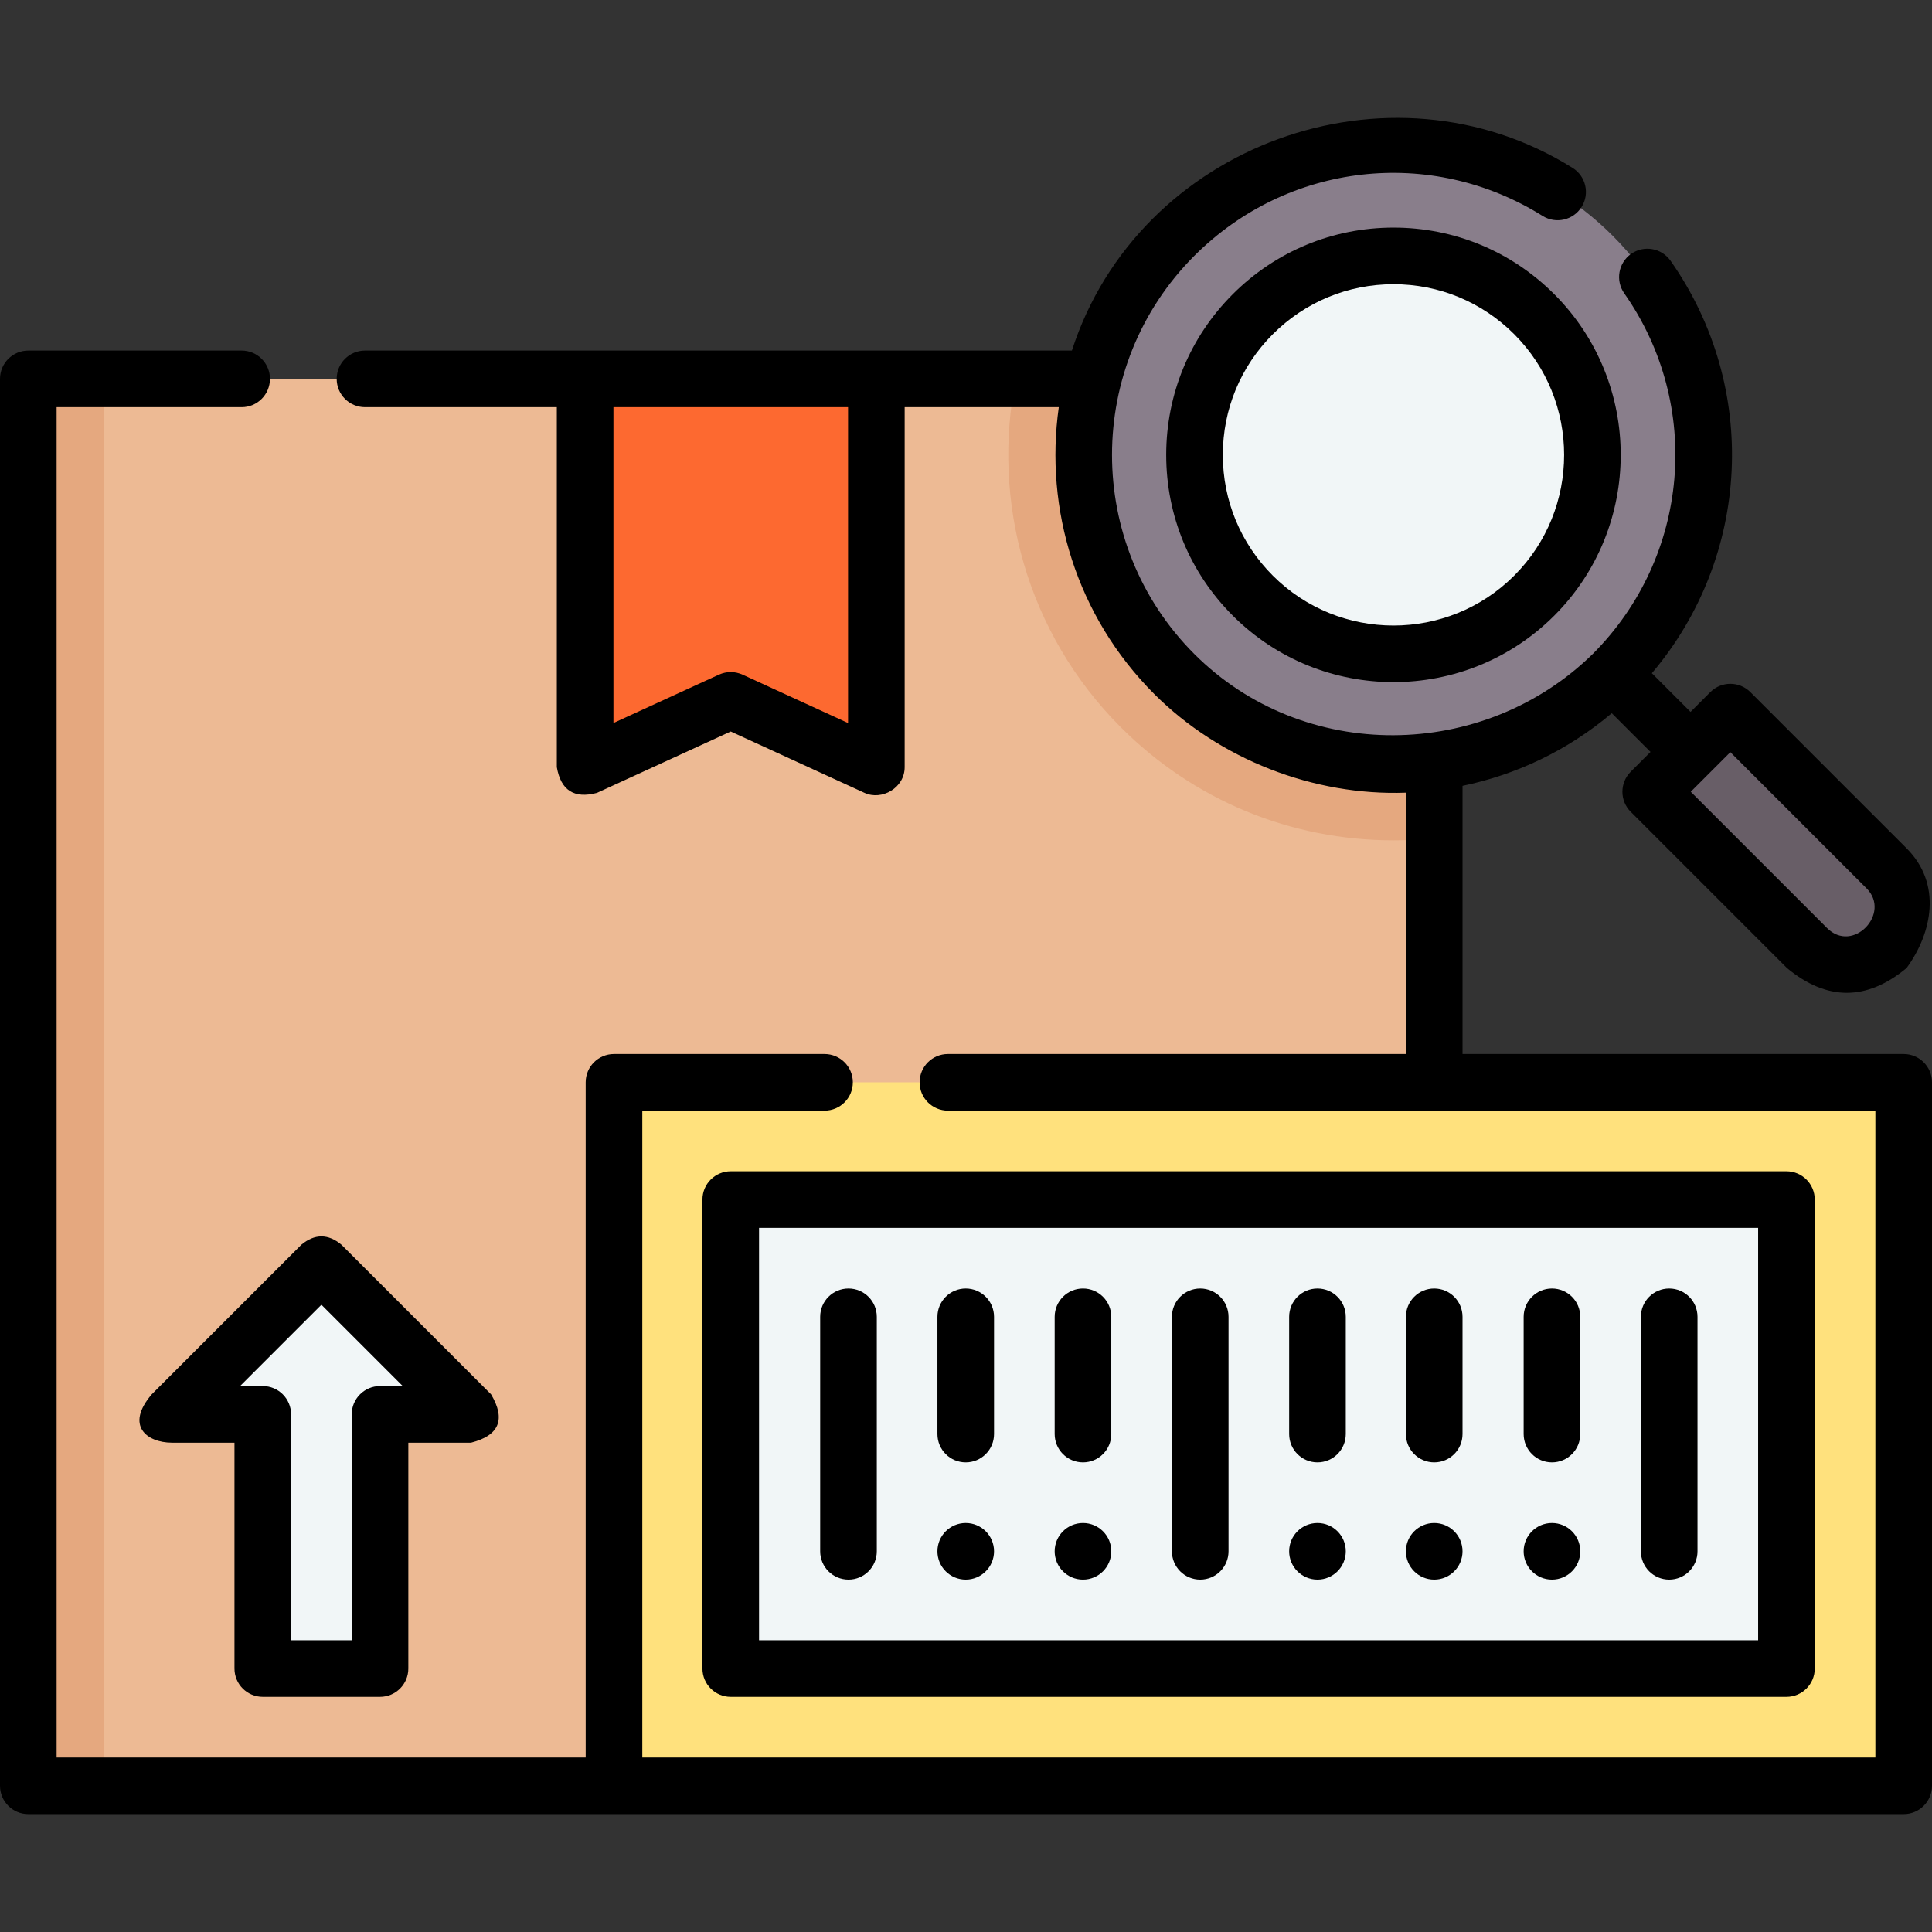
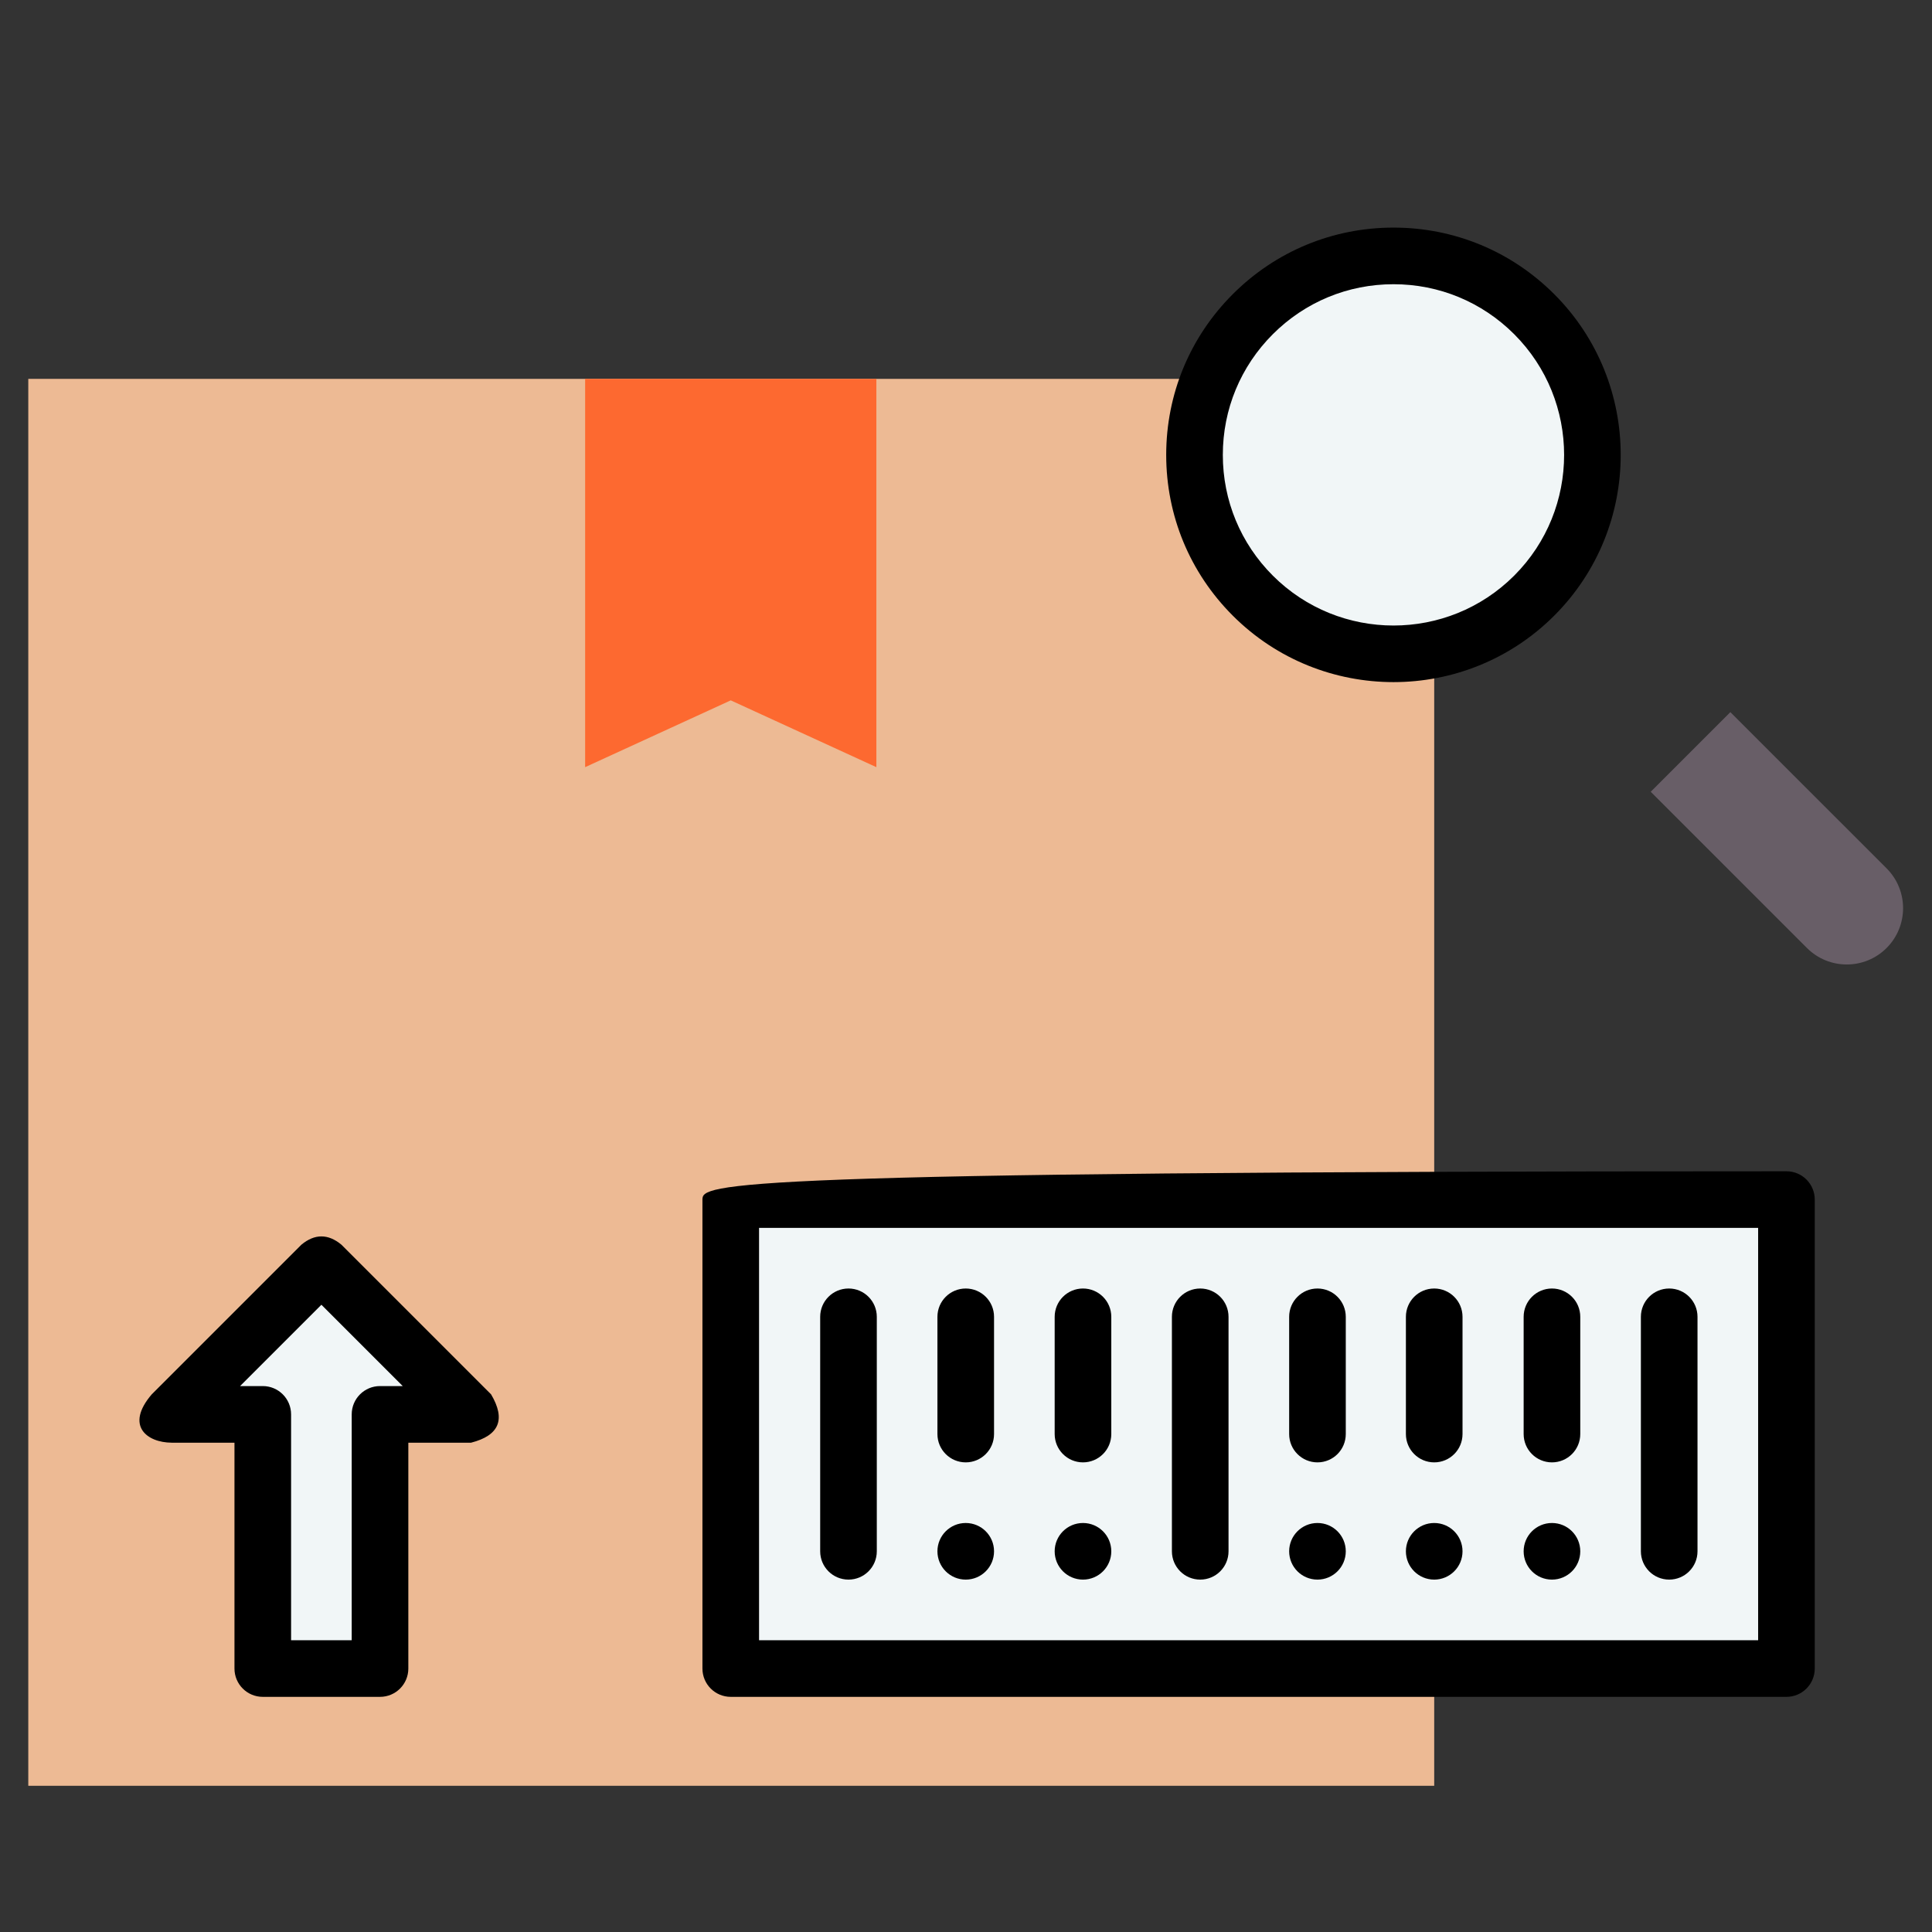
<svg xmlns="http://www.w3.org/2000/svg" width="100%" height="100%" viewBox="0 0 512 512" version="1.1" xml:space="preserve" style="fill-rule:evenodd;clip-rule:evenodd;stroke-linejoin:round;stroke-miterlimit:2;">
  <rect x="0" y="0" width="512" height="512" fill="#333333" stroke="none" />
  <g>
    <rect x="7.497" y="100.404" width="372.583" height="372.849" style="fill:rgb(237,186,148);fill-rule:nonzero;" />
-     <path d="M269.194,100.404C262.726,132.789 272.017,167.727 297.07,192.781C316.363,212.072 342.012,222.696 369.294,222.696C372.922,222.696 376.521,222.508 380.08,222.137L380.08,100.403L269.194,100.403L269.194,100.404Z" style="fill:rgb(229,168,127);fill-rule:nonzero;" />
-     <rect x="7.497" y="100.404" width="20.005" height="372.849" style="fill:rgb(229,168,127);fill-rule:nonzero;" />
-     <rect x="162.718" y="286.828" width="341.778" height="186.425" style="fill:rgb(255,225,125);fill-rule:nonzero;" />
    <path d="M232.244,203.306L193.656,185.603L155.067,203.306L155.067,100.404L232.244,100.404L232.244,203.306Z" style="fill:rgb(253,105,48);fill-rule:nonzero;" />
    <path d="M124.836,374.825L85.174,335.164L45.512,374.825L69.639,374.825L69.639,442.183L100.71,442.183L100.71,374.825L124.836,374.825Z" style="fill:rgb(241,246,247);fill-rule:nonzero;" />
    <rect x="193.656" y="317.9" width="279.769" height="124.283" style="fill:rgb(241,246,247);fill-rule:nonzero;" />
-     <circle cx="369.295" cy="120.556" r="82.134" style="fill:rgb(137,126,139);" />
    <circle cx="369.295" cy="120.556" r="52.736" style="fill:rgb(241,246,247);" />
    <path d="M499.966,251.228C494.138,257.055 484.689,257.055 478.86,251.228L437.457,209.824L458.562,188.719L499.966,230.122C505.794,235.951 505.794,245.4 499.966,251.228Z" style="fill:rgb(104,94,103);fill-rule:nonzero;" />
    <g>
      <path d="M255.93,418.614C251.787,418.614 248.428,415.256 248.428,411.112C248.428,406.969 251.787,403.61 255.93,403.61C260.073,403.61 263.432,406.969 263.432,411.112C263.432,415.256 260.074,418.614 255.93,418.614Z" style="fill-rule:nonzero;" />
      <path d="M287.001,418.614C282.858,418.614 279.499,415.256 279.499,411.112C279.499,406.969 282.858,403.61 287.001,403.61C291.145,403.61 294.504,406.969 294.504,411.112C294.504,415.256 291.145,418.614 287.001,418.614Z" style="fill-rule:nonzero;" />
      <path d="M349.142,418.614C344.999,418.614 341.64,415.256 341.64,411.112C341.64,406.969 344.999,403.61 349.142,403.61C353.286,403.61 356.645,406.969 356.645,411.112C356.645,415.256 353.286,418.614 349.142,418.614Z" style="fill-rule:nonzero;" />
      <path d="M380.08,418.614C375.937,418.614 372.578,415.256 372.578,411.112C372.578,406.969 375.937,403.61 380.08,403.61C384.223,403.61 387.582,406.969 387.582,411.112C387.582,415.256 384.223,418.614 380.08,418.614Z" style="fill-rule:nonzero;" />
      <path d="M411.284,418.614C407.141,418.614 403.782,415.256 403.782,411.112C403.782,406.969 407.141,403.61 411.284,403.61C415.428,403.61 418.787,406.969 418.787,411.112C418.787,415.256 415.428,418.614 411.284,418.614Z" style="fill-rule:nonzero;" />
      <g>
        <path d="M45.512,382.328L62.137,382.328L62.137,442.182C62.137,446.326 65.495,449.684 69.639,449.684L100.711,449.684C104.855,449.684 108.213,446.326 108.213,442.182L108.213,382.328L124.836,382.328C132.308,380.421 134.077,376.153 130.142,369.52L90.481,329.858C86.944,326.929 83.407,326.929 79.871,329.858L40.207,369.521C33.119,377.791 38.871,382.293 45.512,382.328ZM85.174,345.773L106.724,367.323L100.71,367.323C96.565,367.323 93.207,370.681 93.207,374.825L93.207,434.68L77.141,434.68L77.141,374.825C77.141,370.681 73.783,367.323 69.639,367.323L63.623,367.323L85.174,345.773Z" style="fill-rule:nonzero;" />
-         <path d="M186.154,317.899L186.154,442.182C186.154,446.326 189.512,449.684 193.656,449.684L473.425,449.684C477.57,449.684 480.928,446.326 480.928,442.182L480.928,317.899C480.928,313.755 477.57,310.397 473.425,310.397L193.656,310.397C189.512,310.397 186.154,313.756 186.154,317.899ZM201.158,325.401L465.923,325.401L465.923,434.68L201.158,434.68L201.158,325.401Z" style="fill-rule:nonzero;" />
+         <path d="M186.154,317.899L186.154,442.182C186.154,446.326 189.512,449.684 193.656,449.684L473.425,449.684C477.57,449.684 480.928,446.326 480.928,442.182L480.928,317.899C480.928,313.755 477.57,310.397 473.425,310.397C189.512,310.397 186.154,313.756 186.154,317.899ZM201.158,325.401L465.923,325.401L465.923,434.68L201.158,434.68L201.158,325.401Z" style="fill-rule:nonzero;" />
        <path d="M224.859,341.468C220.715,341.468 217.357,344.826 217.357,348.97L217.357,411.112C217.357,415.257 220.715,418.614 224.859,418.614C229.004,418.614 232.362,415.257 232.362,411.112L232.362,348.97C232.362,344.826 229.003,341.468 224.859,341.468Z" style="fill-rule:nonzero;" />
        <path d="M318.071,341.468C313.927,341.468 310.569,344.826 310.569,348.97L310.569,411.112C310.569,415.257 313.927,418.614 318.071,418.614C322.215,418.614 325.573,415.257 325.573,411.112L325.573,348.97C325.573,344.826 322.215,341.468 318.071,341.468Z" style="fill-rule:nonzero;" />
        <path d="M442.354,341.468C438.21,341.468 434.852,344.826 434.852,348.97L434.852,411.112C434.852,415.257 438.21,418.614 442.354,418.614C446.498,418.614 449.856,415.257 449.856,411.112L449.856,348.97C449.856,344.826 446.498,341.468 442.354,341.468Z" style="fill-rule:nonzero;" />
        <path d="M255.93,341.468C251.786,341.468 248.428,344.826 248.428,348.97L248.428,380.042C248.428,384.186 251.786,387.544 255.93,387.544C260.074,387.544 263.432,384.186 263.432,380.042L263.432,348.97C263.432,344.826 260.074,341.468 255.93,341.468Z" style="fill-rule:nonzero;" />
        <path d="M287.001,341.468C282.857,341.468 279.499,344.826 279.499,348.97L279.499,380.042C279.499,384.186 282.857,387.544 287.001,387.544C291.146,387.544 294.504,384.186 294.504,380.042L294.504,348.97C294.504,344.826 291.145,341.468 287.001,341.468Z" style="fill-rule:nonzero;" />
        <path d="M349.142,341.468C344.998,341.468 341.64,344.826 341.64,348.97L341.64,380.042C341.64,384.186 344.998,387.544 349.142,387.544C353.287,387.544 356.645,384.186 356.645,380.042L356.645,348.97C356.645,344.826 353.286,341.468 349.142,341.468Z" style="fill-rule:nonzero;" />
        <path d="M380.081,341.468C375.937,341.468 372.579,344.826 372.579,348.97L372.579,380.042C372.579,384.186 375.937,387.544 380.081,387.544C384.225,387.544 387.583,384.186 387.583,380.042L387.583,348.97C387.583,344.826 384.224,341.468 380.081,341.468Z" style="fill-rule:nonzero;" />
        <path d="M411.284,341.468C407.14,341.468 403.782,344.826 403.782,348.97L403.782,380.042C403.782,384.186 407.14,387.544 411.284,387.544C415.429,387.544 418.787,384.186 418.787,380.042L418.787,348.97C418.787,344.826 415.428,341.468 411.284,341.468Z" style="fill-rule:nonzero;" />
        <path d="M326.7,77.961C315.322,89.339 309.056,104.467 309.056,120.557C309.056,136.646 315.322,151.774 326.699,163.152C338.443,174.895 353.869,180.766 369.294,180.766C384.72,180.766 400.146,174.895 411.89,163.152C435.376,139.665 435.376,101.448 411.89,77.962C400.512,66.584 385.384,60.317 369.295,60.317C353.205,60.318 338.077,66.584 326.7,77.961ZM401.28,152.542C383.643,170.181 354.946,170.179 337.309,152.542C328.766,143.998 324.061,132.64 324.061,120.557C324.061,108.474 328.766,97.115 337.31,88.57C345.854,80.027 357.212,75.322 369.296,75.322C381.378,75.322 392.737,80.027 401.281,88.57L401.281,88.571C418.917,106.208 418.917,134.905 401.28,152.542Z" style="fill-rule:nonzero;" />
-         <path d="M504.498,279.324L387.586,279.324L387.586,208.257C401.812,205.314 415.447,198.896 427.136,189.009L437.4,199.272L432.152,204.52C429.222,207.451 429.222,212.2 432.152,215.13L473.555,256.533C484.127,265.291 494.698,265.291 505.27,256.533C512.098,247.169 514.667,234.215 505.271,224.817L463.868,183.414C460.937,180.485 456.188,180.485 453.258,183.414L448.011,188.662L437.76,178.411C463.923,147.529 466.315,102.722 442.719,69.108C440.338,65.716 435.66,64.899 432.269,67.277C428.877,69.658 428.058,74.337 430.439,77.727C451.272,107.407 447.772,147.579 422.124,173.277C393.09,201.735 345.515,202.317 316.521,173.332C287.42,144.23 287.42,96.879 316.52,67.781C341.254,43.055 379.205,38.714 408.806,57.223C412.318,59.42 416.948,58.354 419.145,54.839C421.341,51.325 420.274,46.697 416.761,44.5C368.174,14.122 301.676,38.307 284.066,92.903L96.726,92.903C92.582,92.903 89.224,96.261 89.224,100.405C89.224,104.55 92.582,107.908 96.726,107.908L147.565,107.908L147.565,203.306C148.624,209.452 152.168,211.725 158.195,210.123L193.655,193.856L229.116,210.123C233.65,212.208 239.746,208.852 239.746,203.306L239.746,107.908L280.591,107.908C276.78,134.871 285.216,163.248 305.91,183.943C323.213,201.24 348.142,210.957 372.581,210.068L372.581,279.323L251.208,279.323C247.064,279.323 243.706,282.681 243.706,286.825C243.706,290.97 247.064,294.327 251.208,294.327L496.995,294.327L496.995,465.755L170.217,465.755L170.217,294.328L218.51,294.328C222.654,294.328 226.012,290.971 226.012,286.826C226.012,282.682 222.654,279.324 218.51,279.324L162.714,279.324C158.57,279.324 155.212,282.682 155.212,286.826L155.212,465.756L15.004,465.756L15.004,107.909L64.039,107.909C68.183,107.909 71.541,104.551 71.541,100.406C71.541,96.262 68.183,92.904 64.039,92.904L7.502,92.904C3.358,92.904 0,96.262 0,100.406L0,473.258C0,477.403 3.358,480.76 7.502,480.76L504.498,480.76C508.642,480.76 512,477.403 512,473.258L512,286.826C512,282.682 508.642,279.324 504.498,279.324ZM494.66,235.427C501.249,242.012 491.081,252.844 484.165,245.922L448.067,209.824C451.565,206.325 455.064,202.827 458.562,199.329L494.66,235.427ZM224.742,191.61L196.784,178.785C194.698,177.874 192.614,177.874 190.528,178.785L162.57,191.61L162.57,107.908L224.742,107.908L224.742,191.61Z" style="fill-rule:nonzero;" />
      </g>
    </g>
  </g>
</svg>